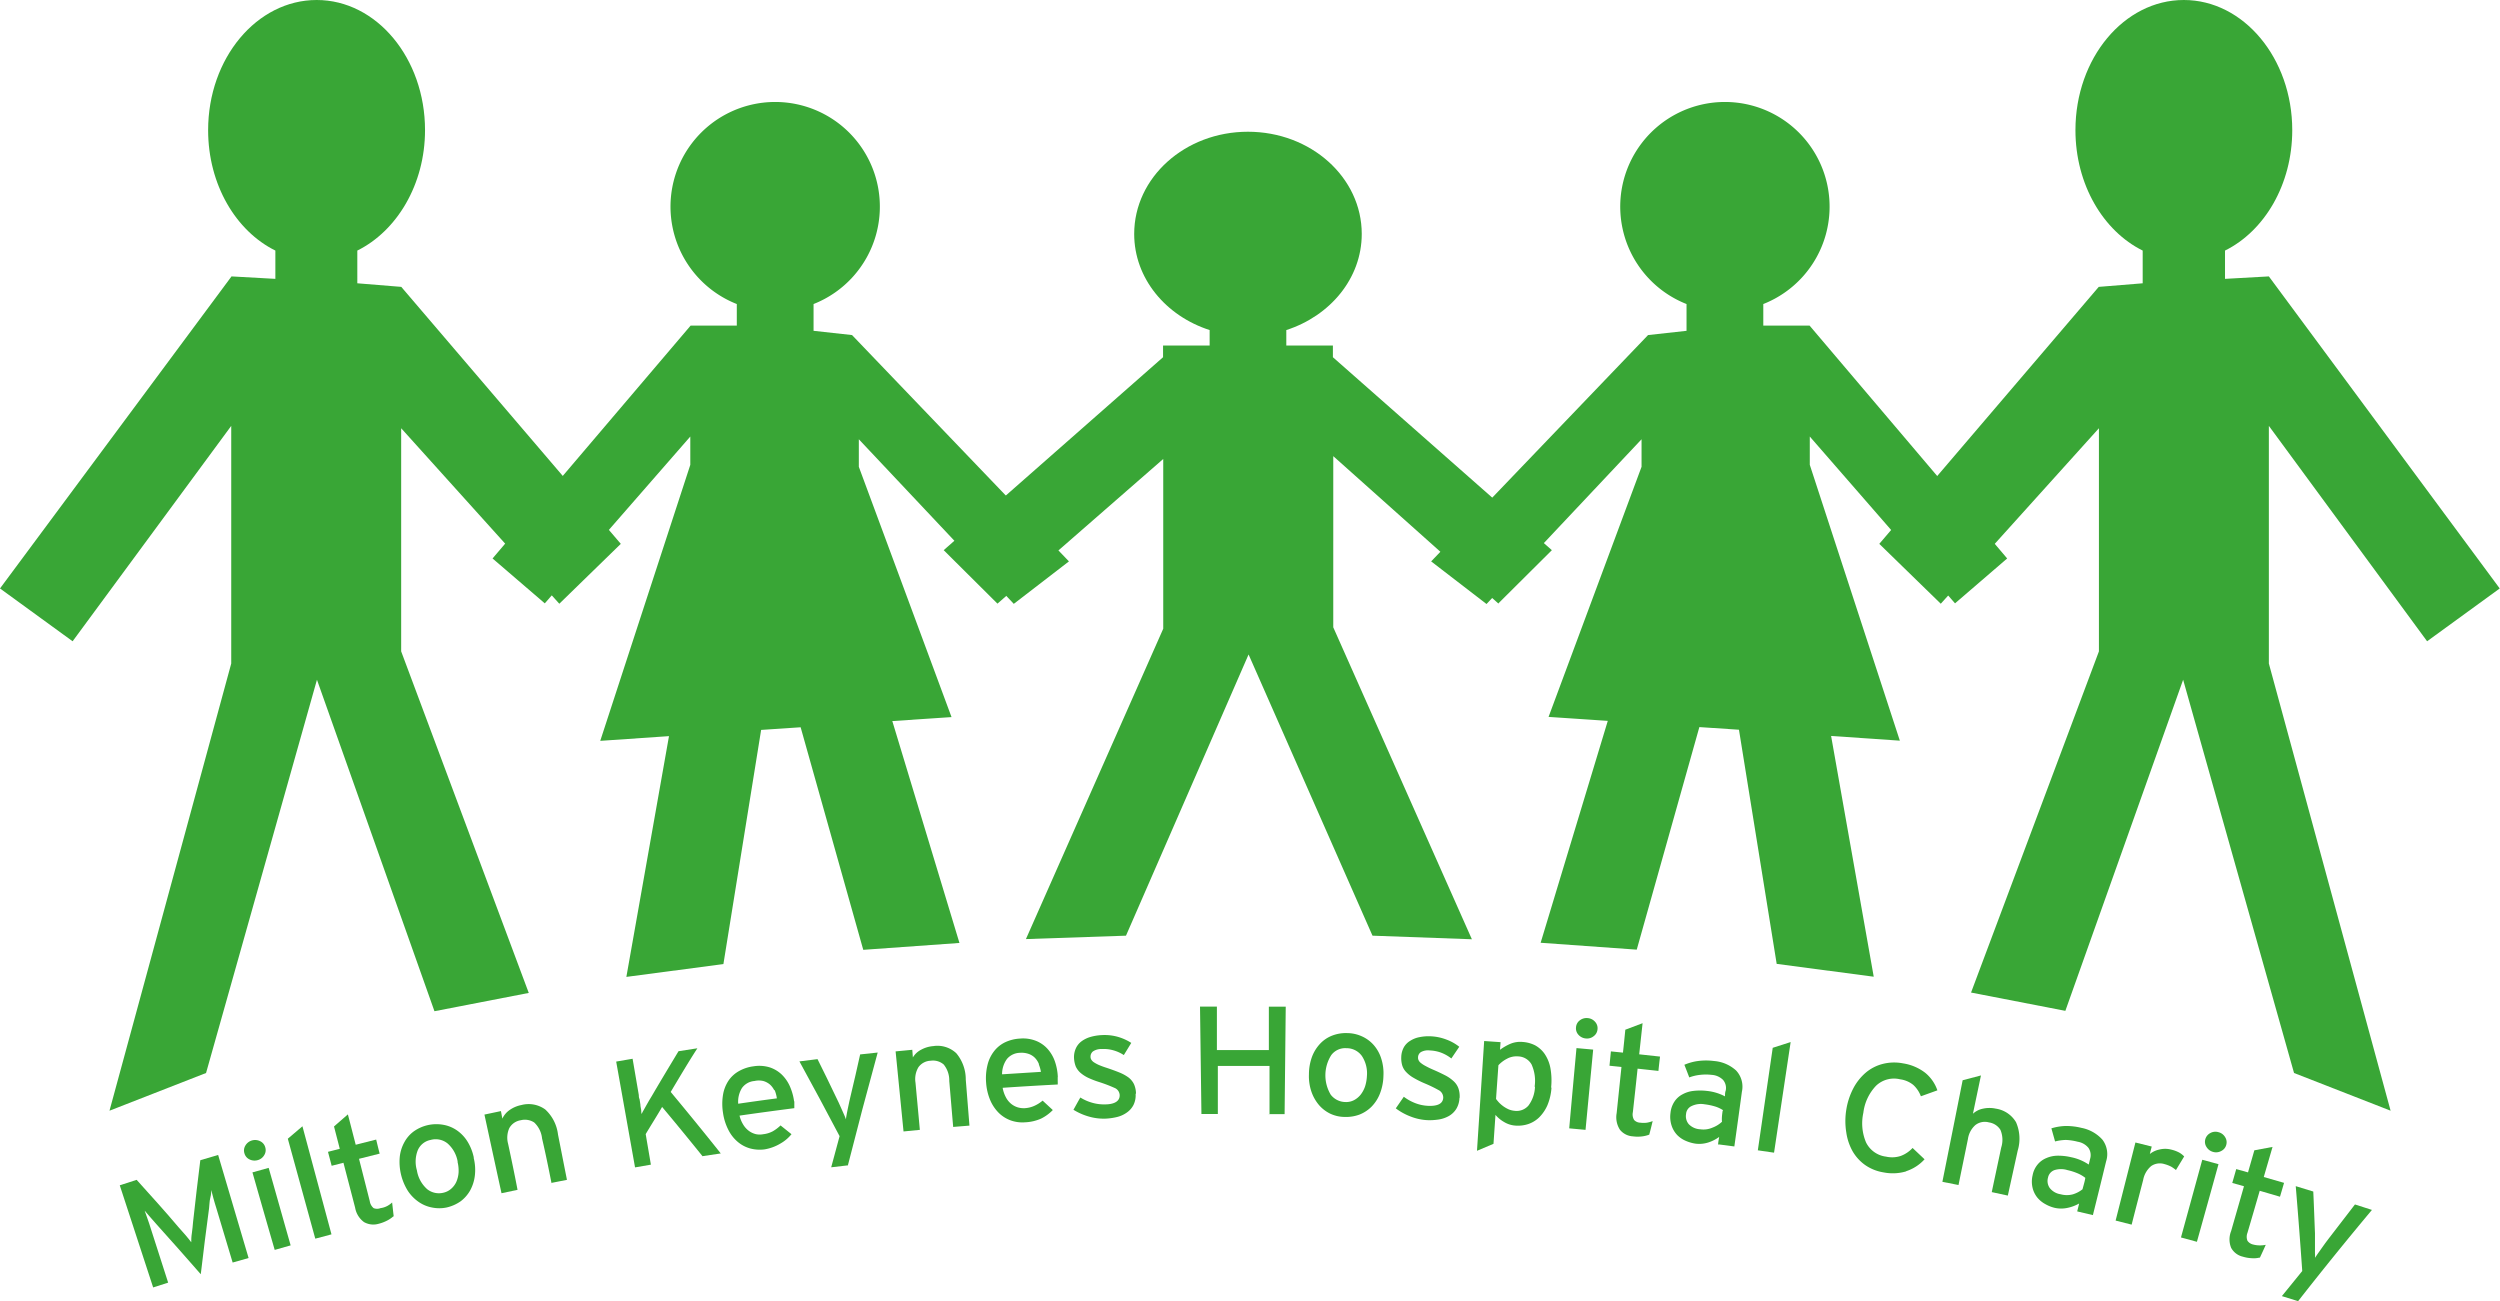
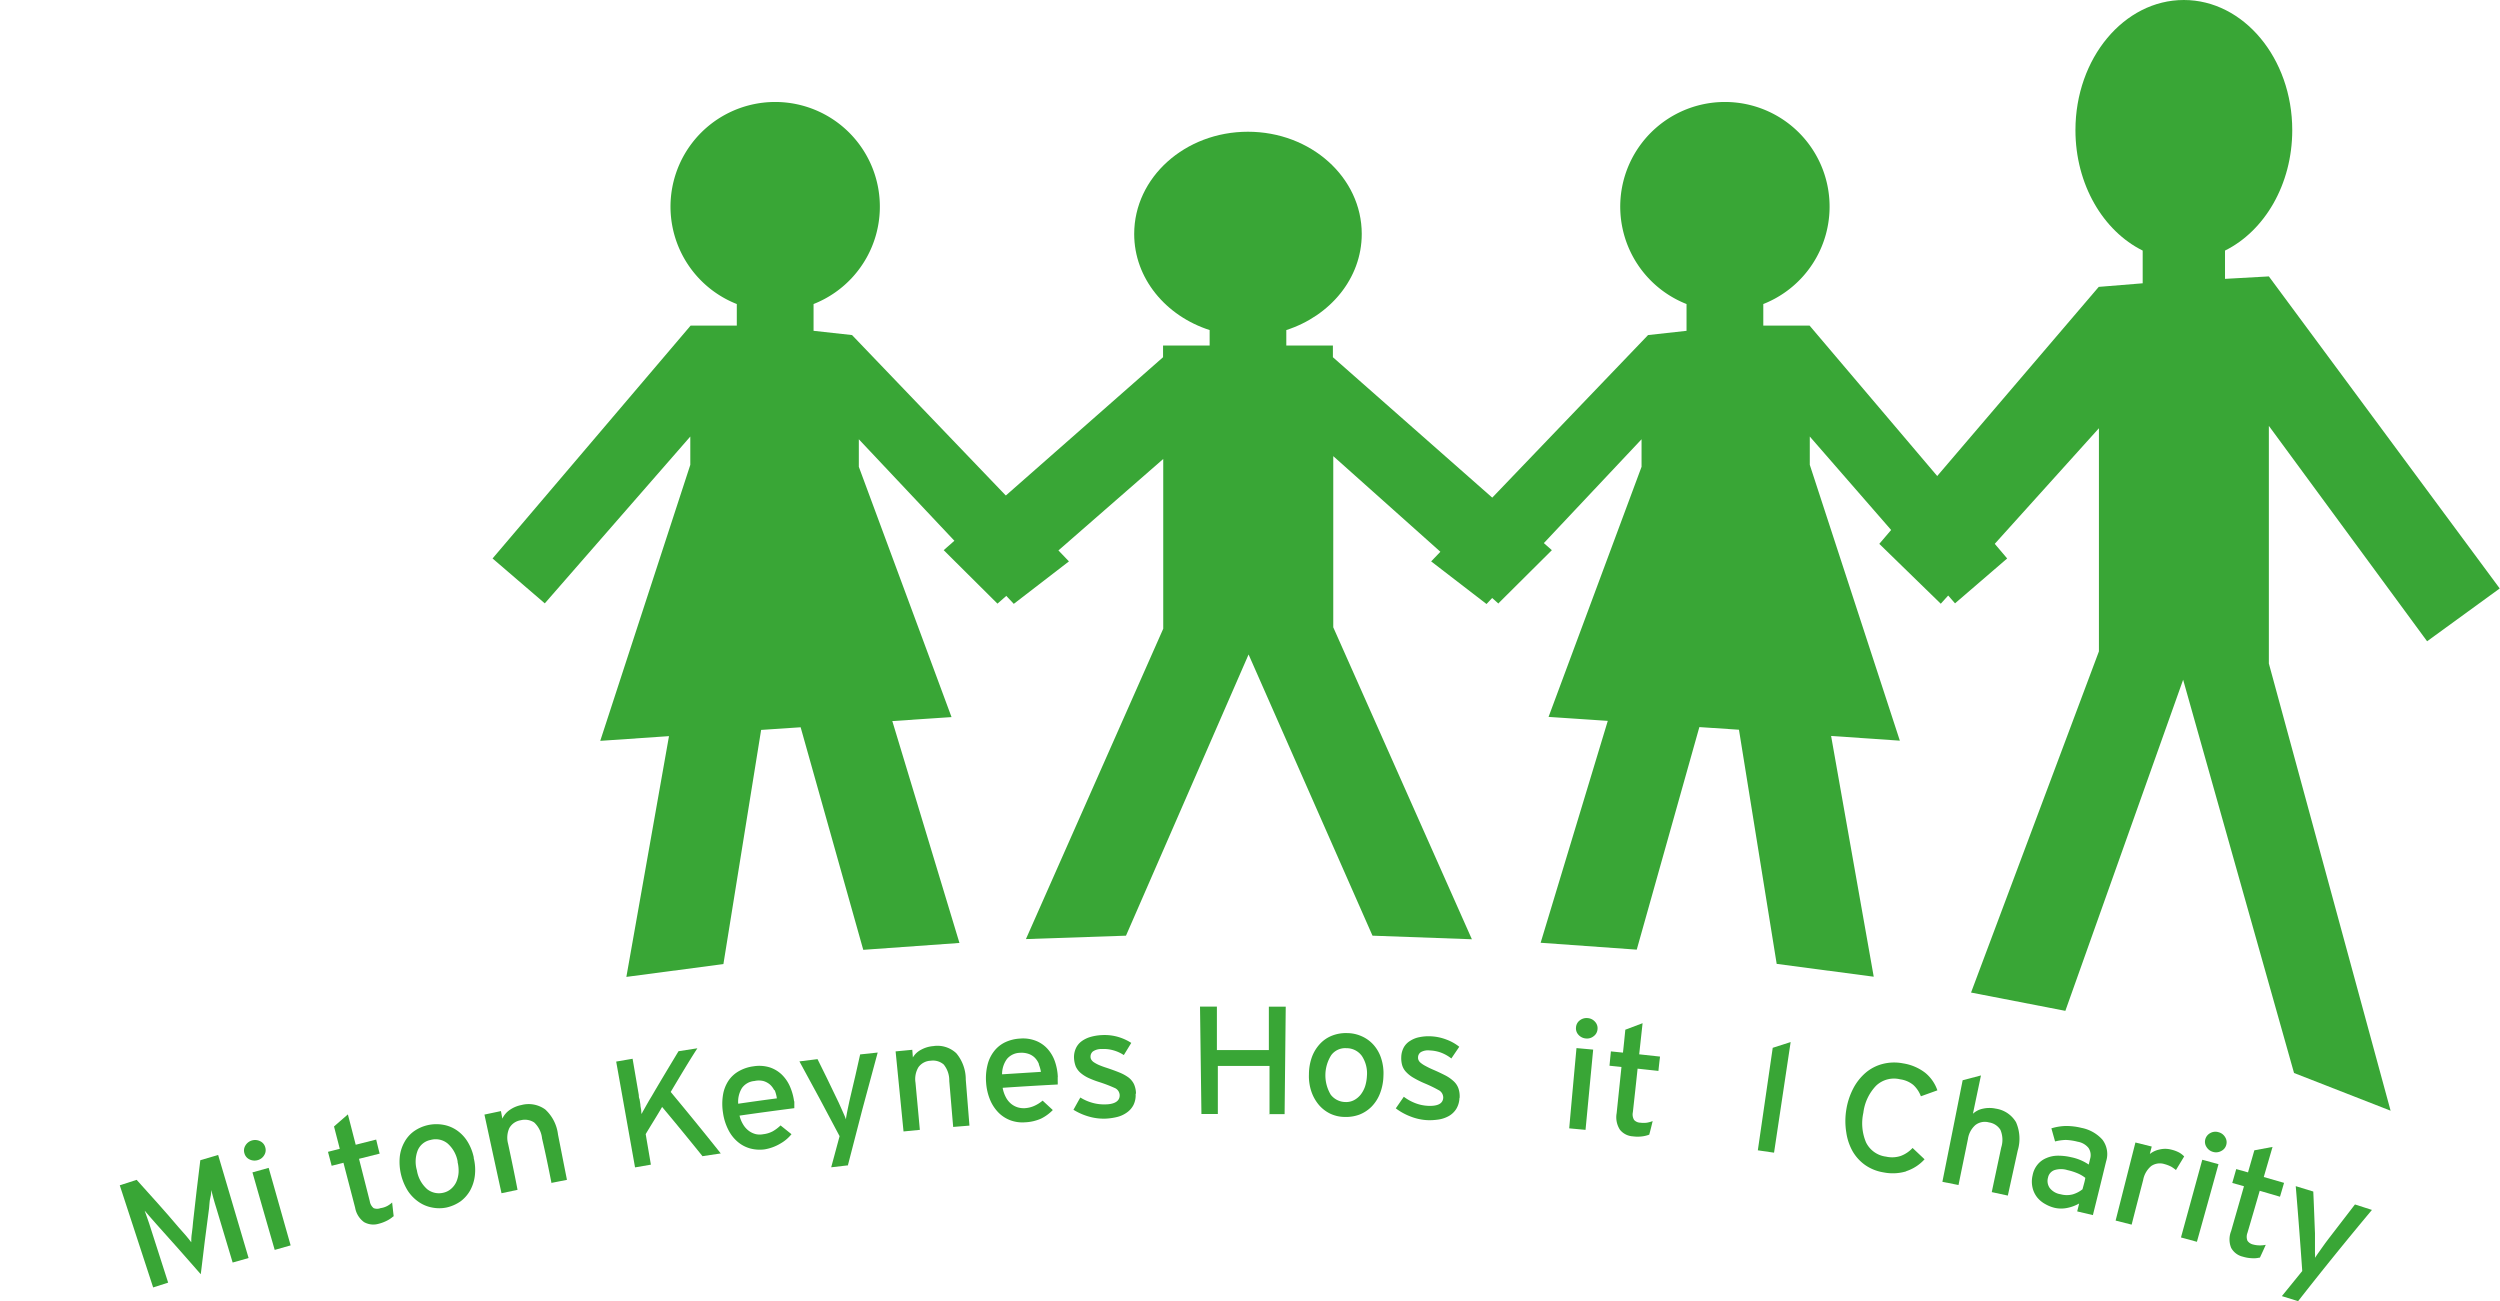
<svg xmlns="http://www.w3.org/2000/svg" id="Layer_1" data-name="Layer 1" viewBox="0 0 265.1 137.98">
  <defs>
    <style>.cls-1{fill:#39a636;}</style>
  </defs>
  <path class="cls-1" d="M214.73,84.14l-6.52-6.35,23.27-27.25,4.66-.38V46.69c-4.18-2.07-7.13-7-7.13-12.77,0-7.62,5.15-13.8,11.49-13.8S252,26.3,252,33.92c0,5.77-2.95,10.7-7.13,12.77v3l4.65-.26L274,82.52l-7.7,5.6L249.52,65.28v25.2l12.91,47.42-10.24-4-11.76-41.7-12.49,35.11-10-1.94L231.5,89.19V65.53L214.73,84.14" transform="translate(-8.93 -20.12)" />
  <path class="cls-1" d="M166.56,84.17l-5.87-4.52,23-24,4.08-.45V52.36a11.1,11.1,0,1,1,8.14,0v2.29h4.91l20.95,24.69-5.53,4.76L200.84,66.41v3l9.55,29.25-7.29-.5,4.52,25.53-10.29-1.36-4-24.83-4.2-.28-6.64,23.6-10.19-.73,7.12-23.53-6.28-.42L183,69.62l0-2.92L166.56,84.17" transform="translate(-8.93 -20.12)" />
  <path class="cls-1" d="M167.79,84.13l5.7-5.67L150.27,58V56.76h-4.94V55.12c4.65-1.5,8-5.49,8-10.19,0-6-5.4-10.84-12.07-10.84s-12.06,4.85-12.06,10.84c0,4.7,3.34,8.69,8,10.19v1.64h-4.94V58L109,78.46l5.7,5.67,17.58-15.34v18l-14.56,32.91,10.61-.36,13-29.82,13.14,29.82,10.54.38-14.7-33.08V68.49l17.52,15.64" transform="translate(-8.93 -20.12)" />
  <path class="cls-1" d="M116.41,84.17l5.87-4.52-23-24-4.08-.45V52.36a11.1,11.1,0,1,0-8.14,0v2.29H82.16l-21,24.69,5.54,4.76L82.13,66.41v3L72.58,98.68l7.29-.5-4.52,25.53,10.29-1.36,4-24.83,4.19-.28,6.64,23.6,10.2-.73-7.12-23.53,6.28-.42L100,69.62l0-2.92,16.45,17.47" transform="translate(-8.93 -20.12)" />
-   <path class="cls-1" d="M68.24,84.14l6.52-6.35L51.48,50.54l-4.66-.38V46.69C51,44.62,54,39.69,54,33.92c0-7.62-5.14-13.8-11.49-13.8S31,26.3,31,33.92c0,5.77,2.94,10.7,7.13,12.77v3l-4.65-.26L8.93,82.52l7.7,5.6L33.45,65.28v25.2L20.54,137.9l10.24-4,11.76-41.7L55,127.35l10-1.94L51.47,89.19V65.53L68.24,84.14" transform="translate(-8.93 -20.12)" />
  <path class="cls-1" d="M33.6,154q-.85-2.88-1.73-5.77c-.05-.16-.1-.34-.16-.52s-.11-.38-.16-.56-.09-.35-.13-.5-.07-.26-.09-.34c0,.17,0,.45-.1.83s-.08.75-.13,1.1c-.31,2.33-.61,4.65-.88,7-1.54-1.77-3.1-3.52-4.67-5.27-.24-.26-.48-.54-.73-.83s-.44-.5-.55-.64l.12.34c.05.14.11.3.17.48s.13.36.19.55.11.36.17.53c.61,1.91,1.23,3.82,1.84,5.73l-1.59.51-3.54-10.83,1.79-.58c1.49,1.66,3,3.31,4.42,5l.76.86c.26.3.46.56.61.76,0-.25,0-.57.07-1s.08-.76.12-1.13q.36-3.28.77-6.57l1.89-.56q1.61,5.46,3.23,10.93L33.6,154" transform="translate(-8.93 -20.12)" />
  <path class="cls-1" d="M37.06,141.79a1,1,0,0,1-.11.82,1.15,1.15,0,0,1-.69.53,1.21,1.21,0,0,1-.88-.08,1,1,0,0,1-.53-.64,1,1,0,0,1,.11-.84,1.18,1.18,0,0,1,.7-.53,1.19,1.19,0,0,1,.87.09,1,1,0,0,1,.53.65m1,10.87q-1.19-4.11-2.36-8.22l1.72-.48c.78,2.74,1.55,5.48,2.33,8.22Z" transform="translate(-8.93 -20.12)" />
-   <path class="cls-1" d="M42.36,151.46l-2.91-10.59L41,139.55q1.53,5.73,3.08,11.46l-1.69.45" transform="translate(-8.93 -20.12)" />
  <path class="cls-1" d="M50.64,149.1a3.05,3.05,0,0,1-.66.45,4.12,4.12,0,0,1-.9.34,2,2,0,0,1-1.55-.18,2.39,2.39,0,0,1-.94-1.52c-.41-1.59-.83-3.18-1.24-4.77l-1.25.32-.39-1.48,1.25-.32c-.2-.79-.41-1.58-.61-2.37l1.47-1.28c.28,1.07.55,2.14.83,3.22l2.17-.55c.12.5.24,1,.37,1.49L47,143l1.14,4.49a1.18,1.18,0,0,0,.41.74,1,1,0,0,0,.73,0A2.14,2.14,0,0,0,50,148a2.4,2.4,0,0,0,.51-.37c.06.5.11,1,.17,1.49" transform="translate(-8.93 -20.12)" />
  <path class="cls-1" d="M59.16,142.9a5.25,5.25,0,0,1,.12,1.91,4.33,4.33,0,0,1-.51,1.57,3.75,3.75,0,0,1-1,1.13,4.26,4.26,0,0,1-1.47.65,3.84,3.84,0,0,1-1.58,0,3.67,3.67,0,0,1-1.41-.6,4.31,4.31,0,0,1-1.13-1.16,5.8,5.8,0,0,1-.86-3.6,4.08,4.08,0,0,1,.49-1.56,3.45,3.45,0,0,1,1-1.15,4.14,4.14,0,0,1,3.11-.7,3.65,3.65,0,0,1,1.44.58,4,4,0,0,1,1.13,1.18,5.23,5.23,0,0,1,.68,1.71m-1.71.43a3.32,3.32,0,0,0-1.06-1.91,2,2,0,0,0-1.81-.38,1.85,1.85,0,0,0-1.37,1.12,3.31,3.31,0,0,0-.08,2.11,3.35,3.35,0,0,0,1.1,2,2,2,0,0,0,1.73.36,1.85,1.85,0,0,0,.82-.43,2.12,2.12,0,0,0,.54-.74,3,3,0,0,0,.23-1A3.86,3.86,0,0,0,57.45,143.33Z" transform="translate(-8.93 -20.12)" />
  <path class="cls-1" d="M67.41,145.57c-.31-1.58-.63-3.15-1-4.73a2.7,2.7,0,0,0-.83-1.69,1.8,1.8,0,0,0-1.43-.24,1.68,1.68,0,0,0-1.21.83,2.47,2.47,0,0,0-.13,1.67c.35,1.63.69,3.25,1,4.88l-1.7.36q-.91-4.17-1.81-8.34l1.75-.37.15.8a2.27,2.27,0,0,1,.78-.92,3.22,3.22,0,0,1,1.23-.52,3,3,0,0,1,2.54.47,4.29,4.29,0,0,1,1.35,2.65c.32,1.61.63,3.21.95,4.81l-1.72.34" transform="translate(-8.93 -20.12)" />
  <path class="cls-1" d="M83.43,142.73c-1.41-1.75-2.84-3.5-4.29-5.23-.58,1-1.17,1.92-1.74,2.88.18,1.08.37,2.16.55,3.24l-1.68.29q-1-5.61-2-11.22l1.74-.3.66,3.85c0,.11,0,.26.08.44l.09.58c0,.2.06.39.08.57s0,.32.06.41a2,2,0,0,1,.18-.36l.29-.52.32-.56.29-.48c.92-1.58,1.87-3.15,2.82-4.73l2-.31c-1,1.54-1.9,3.08-2.83,4.63q2.7,3.24,5.31,6.52l-2,.3" transform="translate(-8.93 -20.12)" />
  <path class="cls-1" d="M93.16,136.87c0,.15,0,.29,0,.43v.33c-1.94.25-3.87.51-5.81.79a3.23,3.23,0,0,0,.42,1,2.31,2.31,0,0,0,.6.64,2.09,2.09,0,0,0,.73.33,2,2,0,0,0,.78,0,2.8,2.8,0,0,0,1-.31,4.21,4.21,0,0,0,.82-.62l1.16.93a4.17,4.17,0,0,1-1.19,1A4.76,4.76,0,0,1,90,142a3.93,3.93,0,0,1-1.49-.09,3.46,3.46,0,0,1-1.33-.69,4,4,0,0,1-1-1.26,5.72,5.72,0,0,1-.58-1.82,6,6,0,0,1,0-1.94,3.87,3.87,0,0,1,.59-1.5,3.26,3.26,0,0,1,1.1-1,4.23,4.23,0,0,1,1.55-.51,3.79,3.79,0,0,1,1.7.11,3.37,3.37,0,0,1,1.29.77,4,4,0,0,1,.87,1.27,5.9,5.9,0,0,1,.44,1.6m-2.1-1.19a2,2,0,0,0-.47-.63,1.88,1.88,0,0,0-.7-.37,2.07,2.07,0,0,0-.94,0,1.8,1.8,0,0,0-1.32.74,2.75,2.75,0,0,0-.4,1.67c1.36-.2,2.73-.39,4.1-.57A3.59,3.59,0,0,0,91.06,135.68Z" transform="translate(-8.93 -20.12)" />
  <path class="cls-1" d="M98.87,143.69c-.6.07-1.2.13-1.8.21.29-1.1.59-2.2.89-3.3-1.4-2.65-2.81-5.3-4.26-7.93l1.92-.24q1,2,1.95,4c.09.17.19.37.29.6s.21.46.31.69.19.44.28.63.14.35.18.46c0-.13.05-.3.08-.51s.09-.43.13-.66l.15-.71c.05-.24.1-.46.15-.65.34-1.45.69-2.9,1-4.35l1.86-.2q-1.65,6-3.17,12" transform="translate(-8.93 -20.12)" />
  <path class="cls-1" d="M110,139.56c-.14-1.6-.27-3.2-.41-4.81A2.66,2.66,0,0,0,109,133a1.73,1.73,0,0,0-1.38-.4,1.66,1.66,0,0,0-1.3.69,2.44,2.44,0,0,0-.31,1.64c.15,1.65.31,3.31.46,5l-1.73.17-.84-8.49,1.77-.17.06.81a2.19,2.19,0,0,1,.88-.82,3.19,3.19,0,0,1,1.28-.38,2.91,2.91,0,0,1,2.45.76,4.32,4.32,0,0,1,1,2.79l.39,4.88-1.73.14" transform="translate(-8.93 -20.12)" />
  <path class="cls-1" d="M121.09,134.35c0,.15,0,.3,0,.43a3,3,0,0,1,0,.34q-2.91.15-5.84.35a3.43,3.43,0,0,0,.34,1,2.27,2.27,0,0,0,.55.69,2.09,2.09,0,0,0,.7.38,2.26,2.26,0,0,0,.78.09,2.88,2.88,0,0,0,1-.25,3.72,3.72,0,0,0,.87-.55l1.08,1a4.61,4.61,0,0,1-1.25.91,4.68,4.68,0,0,1-1.7.39,3.69,3.69,0,0,1-1.48-.19,3.55,3.55,0,0,1-1.27-.78,4.25,4.25,0,0,1-.92-1.34,5.77,5.77,0,0,1-.45-1.86,5.92,5.92,0,0,1,.15-1.93,3.84,3.84,0,0,1,.7-1.45,3.27,3.27,0,0,1,1.17-.94,4.22,4.22,0,0,1,1.58-.39,3.73,3.73,0,0,1,1.68.24,3.27,3.27,0,0,1,1.23.85,3.93,3.93,0,0,1,.78,1.33,5.82,5.82,0,0,1,.31,1.63m-2-1.34a2.06,2.06,0,0,0-.42-.66,1.74,1.74,0,0,0-.66-.42,2.31,2.31,0,0,0-.94-.12,1.85,1.85,0,0,0-1.37.65,2.73,2.73,0,0,0-.52,1.63l4.12-.26A3.65,3.65,0,0,0,119.09,133Z" transform="translate(-8.93 -20.12)" />
  <path class="cls-1" d="M129.35,136.1a2.32,2.32,0,0,1-.23,1.2,2.2,2.2,0,0,1-.71.8,3,3,0,0,1-1,.46,6.28,6.28,0,0,1-1.24.18,5.63,5.63,0,0,1-1.81-.23,6.35,6.35,0,0,1-1.6-.71c.24-.43.48-.87.73-1.3a4.87,4.87,0,0,0,1.31.57,4.51,4.51,0,0,0,1.29.16c1.07,0,1.6-.38,1.57-1a.87.87,0,0,0-.57-.76,15.09,15.09,0,0,0-1.54-.59,9.7,9.7,0,0,1-1.23-.47,3.72,3.72,0,0,1-.83-.54,2,2,0,0,1-.49-.67,2.86,2.86,0,0,1-.18-.88,2.24,2.24,0,0,1,.18-1,1.91,1.91,0,0,1,.59-.76,3,3,0,0,1,1-.49,5.2,5.2,0,0,1,1.23-.19,5.14,5.14,0,0,1,1.66.19,5.36,5.36,0,0,1,1.41.64L128.1,132a3.91,3.91,0,0,0-1.13-.51,3.66,3.66,0,0,0-1.21-.13,1.57,1.57,0,0,0-.93.25.7.7,0,0,0-.26.58.55.55,0,0,0,.08.29.88.88,0,0,0,.27.28,3.76,3.76,0,0,0,.51.28,8.88,8.88,0,0,0,.84.31q.75.25,1.32.48a4.56,4.56,0,0,1,1,.54,2,2,0,0,1,.59.72,2.57,2.57,0,0,1,.21,1" transform="translate(-8.93 -20.12)" />
  <path class="cls-1" d="M143.55,138.25c0-1.7,0-3.4,0-5.1-1.83,0-3.65,0-5.48,0,0,1.7,0,3.4,0,5.1l-1.74,0-.15-11.39,1.79,0c0,1.54,0,3.07,0,4.61,1.84,0,3.68,0,5.51,0l0-4.6h1.79l-.12,11.39-1.73,0" transform="translate(-8.93 -20.12)" />
  <path class="cls-1" d="M155.63,134.2a5.47,5.47,0,0,1-.37,1.88,4.1,4.1,0,0,1-.89,1.39,3.75,3.75,0,0,1-1.28.84,4.1,4.1,0,0,1-1.58.25,3.66,3.66,0,0,1-1.53-.35,3.73,3.73,0,0,1-1.2-.93,4.4,4.4,0,0,1-.79-1.41,5.1,5.1,0,0,1-.26-1.83,5.42,5.42,0,0,1,.33-1.87,4.16,4.16,0,0,1,.87-1.39,3.46,3.46,0,0,1,1.28-.85,4,4,0,0,1,1.59-.26,3.81,3.81,0,0,1,1.58.36,3.65,3.65,0,0,1,1.24.93,4,4,0,0,1,.78,1.42,5.09,5.09,0,0,1,.23,1.82m-1.75,0a3.34,3.34,0,0,0-.54-2.11,2,2,0,0,0-1.65-.82,1.84,1.84,0,0,0-1.59.73,4,4,0,0,0-.06,4.2,2,2,0,0,0,1.58.78,1.79,1.79,0,0,0,.89-.2,2.24,2.24,0,0,0,.71-.59,3,3,0,0,0,.47-.89A4.37,4.37,0,0,0,153.88,134.19Z" transform="translate(-8.93 -20.12)" />
  <path class="cls-1" d="M163.69,136.56a2.38,2.38,0,0,1-.35,1.17,2.24,2.24,0,0,1-.77.73,3.23,3.23,0,0,1-1.07.37,6.38,6.38,0,0,1-1.25.07,5.66,5.66,0,0,1-1.78-.4,6.25,6.25,0,0,1-1.53-.85l.85-1.23a5,5,0,0,0,1.25.69,4.32,4.32,0,0,0,1.27.27c1.07.06,1.63-.23,1.66-.86a.89.89,0,0,0-.5-.81A13.87,13.87,0,0,0,160,135a10,10,0,0,1-1.18-.59,3.36,3.36,0,0,1-.78-.61,1.79,1.79,0,0,1-.42-.71,2.76,2.76,0,0,1-.1-.89,2.28,2.28,0,0,1,.26-1,1.87,1.87,0,0,1,.67-.7,2.75,2.75,0,0,1,1-.4,4.88,4.88,0,0,1,1.23-.09,5.28,5.28,0,0,1,1.64.35,4.89,4.89,0,0,1,1.35.76l-.84,1.24a4.14,4.14,0,0,0-1.07-.61,3.88,3.88,0,0,0-1.2-.24,1.57,1.57,0,0,0-.95.17.67.67,0,0,0-.31.55.6.6,0,0,0,.05.3.79.79,0,0,0,.24.3,2.77,2.77,0,0,0,.49.32,8.7,8.7,0,0,0,.8.39c.49.21.91.41,1.28.6a4,4,0,0,1,.9.62,1.88,1.88,0,0,1,.52.77,2.58,2.58,0,0,1,.13,1" transform="translate(-8.93 -20.12)" />
-   <path class="cls-1" d="M173.45,135.45a5.84,5.84,0,0,1-.44,1.89,4.19,4.19,0,0,1-.87,1.27,3.1,3.1,0,0,1-1.17.71,3.5,3.5,0,0,1-1.33.16,2.7,2.7,0,0,1-1.23-.39,3.39,3.39,0,0,1-.9-.75l-.21,3.07-1.75.74q.38-5.82.76-11.64l1.74.12-.06.81a5.61,5.61,0,0,1,1.11-.64,2.75,2.75,0,0,1,1.3-.19,3.45,3.45,0,0,1,1.32.36,3,3,0,0,1,1,.9,4,4,0,0,1,.61,1.48,7.42,7.42,0,0,1,.08,2.1m-1.75-.09a4.21,4.21,0,0,0-.33-2.38,1.7,1.7,0,0,0-1.42-.84,2.1,2.1,0,0,0-1.18.25,3.21,3.21,0,0,0-.91.69c-.08,1.19-.17,2.38-.25,3.57a3.87,3.87,0,0,0,.34.41,3.5,3.5,0,0,0,.46.39,3.26,3.26,0,0,0,.55.31,2.09,2.09,0,0,0,.62.15,1.65,1.65,0,0,0,1.47-.56A3.54,3.54,0,0,0,171.7,135.36Z" transform="translate(-8.93 -20.12)" />
  <path class="cls-1" d="M178.33,129.27a1,1,0,0,1-.41.73,1.11,1.11,0,0,1-.82.24,1.18,1.18,0,0,1-.79-.39,1,1,0,0,1-.26-.79,1,1,0,0,1,.4-.74,1.17,1.17,0,0,1,.85-.24,1.15,1.15,0,0,1,.77.39,1,1,0,0,1,.26.8m-3,10.5c.25-2.84.51-5.67.77-8.51l1.77.16-.81,8.51Z" transform="translate(-8.93 -20.12)" />
  <path class="cls-1" d="M183.86,140.42a3.2,3.2,0,0,1-.77.2,3.77,3.77,0,0,1-1,0,1.9,1.9,0,0,1-1.38-.7,2.43,2.43,0,0,1-.35-1.76l.51-4.9-1.27-.13.15-1.52,1.28.13c.09-.81.17-1.62.25-2.43l1.83-.69-.36,3.3,2.21.24c-.06.51-.12,1-.17,1.52l-2.21-.24c-.16,1.54-.33,3.07-.5,4.61a1.14,1.14,0,0,0,.13.83.93.93,0,0,0,.66.29,2.76,2.76,0,0,0,.7,0,3.26,3.26,0,0,0,.61-.17c-.12.48-.24,1-.37,1.45" transform="translate(-8.93 -20.12)" />
-   <path class="cls-1" d="M191.12,141.52c0-.28.07-.56.11-.84a4.09,4.09,0,0,1-1.16.59,3.15,3.15,0,0,1-1.37.12,4.12,4.12,0,0,1-1-.29,2.85,2.85,0,0,1-.91-.61,2.65,2.65,0,0,1-.6-1,3,3,0,0,1-.12-1.36,2.64,2.64,0,0,1,.42-1.2,2.27,2.27,0,0,1,.84-.76,3.09,3.09,0,0,1,1.17-.37,6.15,6.15,0,0,1,1.42,0,5.25,5.25,0,0,1,1.93.58c0-.21,0-.42.08-.63a1.33,1.33,0,0,0-.29-1.12,1.87,1.87,0,0,0-1.19-.53,5.4,5.4,0,0,0-1.26,0,4.64,4.64,0,0,0-1.13.27c-.17-.44-.34-.89-.52-1.34a5.5,5.5,0,0,1,1.44-.4,6.57,6.57,0,0,1,1.71,0,3.93,3.93,0,0,1,2.33,1,2.5,2.5,0,0,1,.62,2.26c-.26,1.93-.53,3.87-.8,5.8l-1.67-.22m.48-3.62a3.42,3.42,0,0,0-.79-.38,6.53,6.53,0,0,0-1.17-.25,2.27,2.27,0,0,0-1.37.18,1,1,0,0,0-.6.86,1.3,1.3,0,0,0,.29,1.07,1.81,1.81,0,0,0,1.22.54,2.38,2.38,0,0,0,1.3-.18,3,3,0,0,0,1-.62C191.49,138.71,191.54,138.31,191.6,137.9Z" transform="translate(-8.93 -20.12)" />
  <path class="cls-1" d="M195.33,142.1q.79-5.43,1.58-10.87l1.9-.61q-.87,5.87-1.76,11.73l-1.72-.25" transform="translate(-8.93 -20.12)" />
  <path class="cls-1" d="M211.1,144.32a5,5,0,0,1-2.44.12,4.71,4.71,0,0,1-1.95-.78,4.64,4.64,0,0,1-1.33-1.46,5.76,5.76,0,0,1-.67-2,7.48,7.48,0,0,1,0-2.4,7.37,7.37,0,0,1,.75-2.28,5.63,5.63,0,0,1,1.32-1.66,4.5,4.5,0,0,1,1.79-.92,4.88,4.88,0,0,1,2.16-.06,5.12,5.12,0,0,1,2.35,1,4.12,4.12,0,0,1,1.29,1.86l-1.75.63a3.11,3.11,0,0,0-.8-1.2,2.79,2.79,0,0,0-1.4-.6,2.75,2.75,0,0,0-2.56.69,5,5,0,0,0-1.34,2.86,5.18,5.18,0,0,0,.28,3.13,2.73,2.73,0,0,0,2.13,1.52,2.9,2.9,0,0,0,1.57-.08,3.26,3.26,0,0,0,1.24-.84l1.27,1.2a4.52,4.52,0,0,1-2,1.28" transform="translate(-8.93 -20.12)" />
  <path class="cls-1" d="M220.14,146.51c.33-1.57.67-3.14,1-4.71a2.69,2.69,0,0,0-.09-1.88,1.73,1.73,0,0,0-1.21-.78,1.64,1.64,0,0,0-1.44.28,2.43,2.43,0,0,0-.79,1.48c-.33,1.63-.67,3.26-1,4.88l-1.71-.34q1.08-5.38,2.15-10.77l1.94-.51c-.28,1.35-.57,2.71-.85,4.06a2.21,2.21,0,0,1,1.08-.54,3.19,3.19,0,0,1,1.34,0,3,3,0,0,1,2.15,1.44,4.36,4.36,0,0,1,.18,3l-1.05,4.78-1.71-.37" transform="translate(-8.93 -20.12)" />
  <path class="cls-1" d="M229.2,148.56c.07-.28.14-.55.2-.82a4.23,4.23,0,0,1-1.22.46,3.17,3.17,0,0,1-1.37,0,3.73,3.73,0,0,1-1-.4,2.87,2.87,0,0,1-.85-.7,2.6,2.6,0,0,1-.49-1,2.85,2.85,0,0,1,0-1.36,2.51,2.51,0,0,1,.54-1.15,2.36,2.36,0,0,1,.92-.67,3.1,3.1,0,0,1,1.2-.25,6,6,0,0,1,1.42.16,5.18,5.18,0,0,1,1.87.78l.15-.62a1.37,1.37,0,0,0-.18-1.15,1.86,1.86,0,0,0-1.14-.65A5.87,5.87,0,0,0,228,141a5.06,5.06,0,0,0-1.15.16l-.39-1.39a5.74,5.74,0,0,1,1.49-.25,6.79,6.79,0,0,1,1.7.2,4,4,0,0,1,2.22,1.25,2.53,2.53,0,0,1,.39,2.31q-.69,2.85-1.4,5.69l-1.65-.39m.86-3.55a3.64,3.64,0,0,0-.76-.46,6.11,6.11,0,0,0-1.14-.37,2.31,2.31,0,0,0-1.39,0,1.06,1.06,0,0,0-.68.8,1.29,1.29,0,0,0,.18,1.09,1.8,1.8,0,0,0,1.16.67,2.46,2.46,0,0,0,1.32,0,3.06,3.06,0,0,0,1-.53C229.87,145.8,230,145.41,230.06,145Z" transform="translate(-8.93 -20.12)" />
  <path class="cls-1" d="M239.68,144.2a4.49,4.49,0,0,0-.52-.37,3.78,3.78,0,0,0-.71-.27,1.63,1.63,0,0,0-1.41.21,2.52,2.52,0,0,0-.85,1.48c-.41,1.58-.82,3.15-1.22,4.73l-1.7-.43,2.1-8.28,1.73.43c-.07.27-.14.53-.2.79a2.38,2.38,0,0,1,1-.47,2.53,2.53,0,0,1,1.25,0,3.56,3.56,0,0,1,.85.31,2.29,2.29,0,0,1,.54.42l-.86,1.42" transform="translate(-8.93 -20.12)" />
  <path class="cls-1" d="M245,141.53a1,1,0,0,1-.53.64,1.12,1.12,0,0,1-.86.1,1.16,1.16,0,0,1-.7-.52,1,1,0,0,1-.13-.82,1.06,1.06,0,0,1,.53-.66,1.12,1.12,0,0,1,.88-.09,1.13,1.13,0,0,1,.69.52,1,1,0,0,1,.12.83m-4.8,9.81q1.13-4.11,2.26-8.24l1.72.47q-1.14,4.13-2.29,8.23Z" transform="translate(-8.93 -20.12)" />
  <path class="cls-1" d="M248.51,153.48a2.53,2.53,0,0,1-.8.06,3.7,3.7,0,0,1-.94-.16,1.9,1.9,0,0,1-1.25-.94,2.37,2.37,0,0,1,0-1.78c.45-1.58.91-3.16,1.36-4.75l-1.24-.35.42-1.47,1.25.35c.22-.78.45-1.56.67-2.34l1.93-.36-.93,3.19,2.15.62c-.14.49-.29,1-.43,1.47l-2.15-.63c-.43,1.49-.87,3-1.3,4.46a1.15,1.15,0,0,0,0,.84,1,1,0,0,0,.61.4,2.63,2.63,0,0,0,.7.09,2.86,2.86,0,0,0,.63-.06c-.2.46-.41.91-.62,1.36" transform="translate(-8.93 -20.12)" />
  <path class="cls-1" d="M252.64,158.1l-1.74-.54,2.16-2.66q-.31-4.47-.69-9l1.86.57c.07,1.47.12,2.95.18,4.43,0,.19,0,.42,0,.67s0,.5,0,.75,0,.48,0,.69a3.33,3.33,0,0,1,0,.49l.29-.43.39-.55.42-.59.4-.53,2.74-3.56,1.8.58q-4,4.78-7.81,9.65" transform="translate(-8.93 -20.12)" />
</svg>